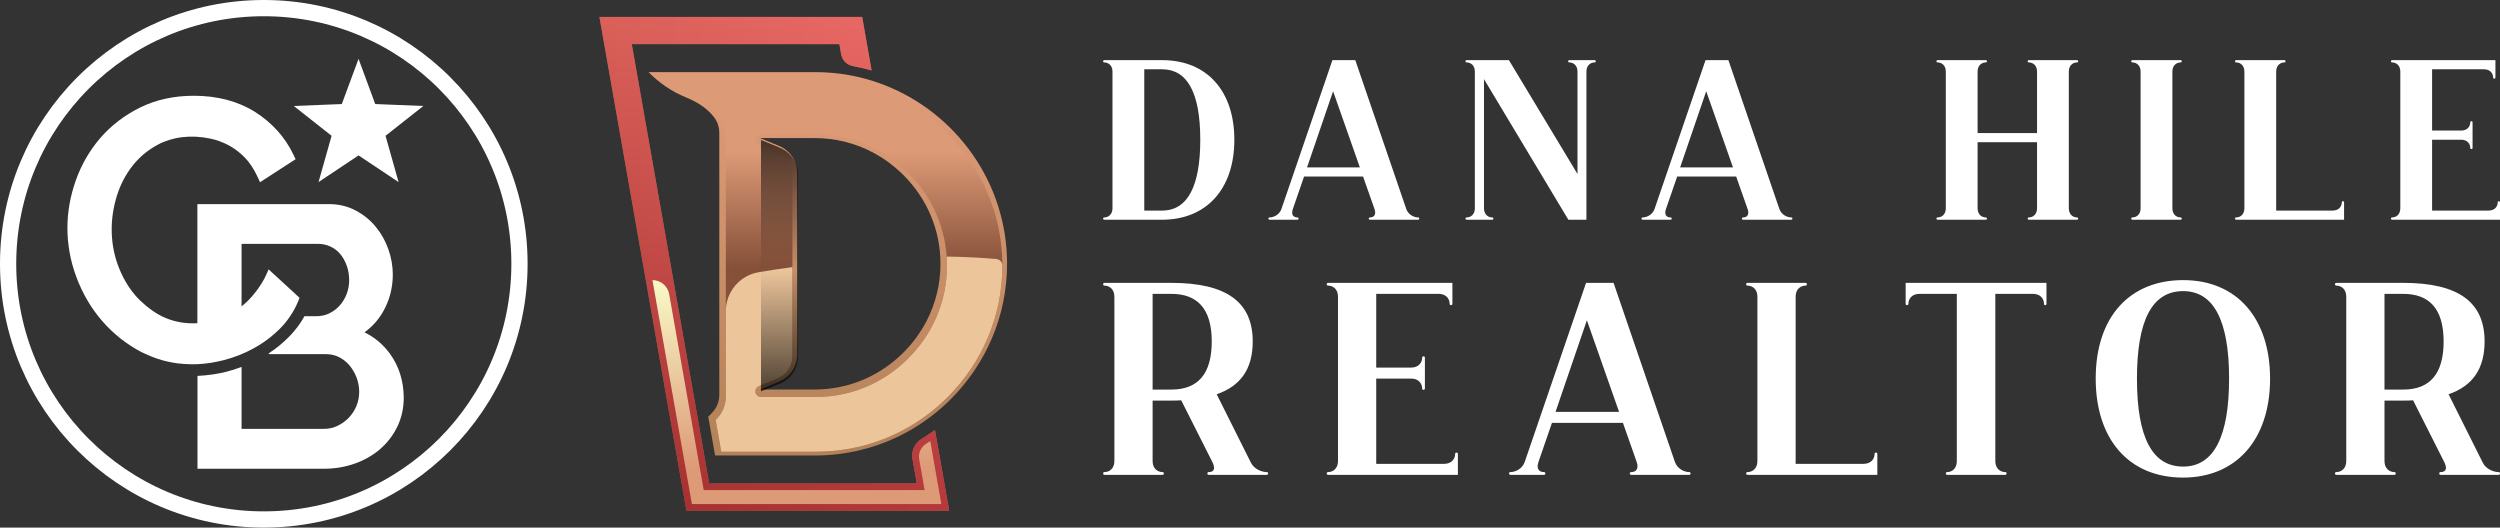
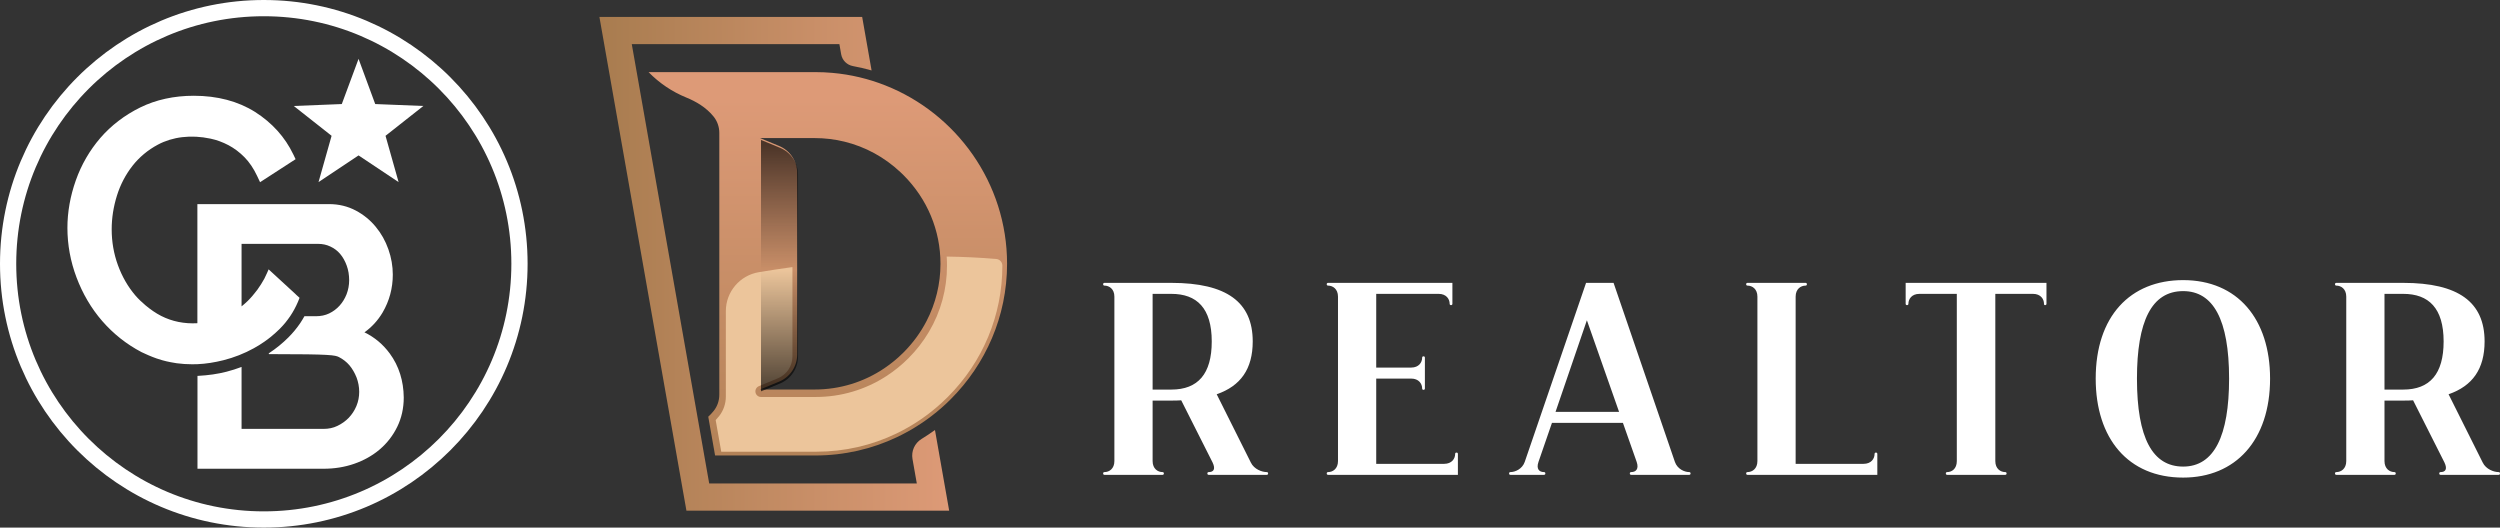
<svg xmlns="http://www.w3.org/2000/svg" width="308" height="65" viewBox="0 0 308 65" fill="none">
  <rect x="0" y="0" width="308" height="65" fill="#333333" stroke="none" />
  <g clip-path="url(#clip0_20_2)">
    <path d="M39.241 22.436L44.174 19.147L49.107 22.436L47.497 16.731L52.158 13.057L46.227 12.819L44.174 7.251L42.11 12.819L36.191 13.057L40.852 16.731L39.241 22.436Z" fill="white" />
-     <path d="M48.019 43.551C47.191 42.428 46.159 41.555 44.9 40.943C45.807 40.296 46.556 39.48 47.134 38.505C47.973 37.076 48.393 35.499 48.393 33.833C48.393 32.789 48.211 31.735 47.849 30.714C47.486 29.682 46.964 28.752 46.295 27.947C45.626 27.13 44.798 26.45 43.834 25.94C42.847 25.418 41.747 25.146 40.545 25.146H24.317V39.82C22.707 39.911 21.199 39.605 19.861 38.924C19.169 38.573 18.534 38.119 17.944 37.632C17.491 37.246 17.06 36.849 16.663 36.384C15.755 35.318 15.041 34.071 14.531 32.676C14.02 31.281 13.76 29.795 13.76 28.253C13.76 26.87 13.975 25.475 14.406 24.102C14.826 22.753 15.472 21.517 16.323 20.428C17.162 19.362 18.216 18.478 19.452 17.82C21.233 16.867 23.512 16.561 25.95 17.083C26.699 17.242 27.436 17.514 28.15 17.888C28.854 18.262 29.523 18.761 30.124 19.374C30.725 19.986 31.246 20.757 31.677 21.676L32.04 22.447L36.417 19.612L36.134 19.022C35.113 16.89 33.526 15.132 31.428 13.794C29.319 12.467 26.778 11.798 23.875 11.798C21.437 11.798 19.214 12.286 17.275 13.239C15.347 14.191 13.703 15.45 12.365 16.992C11.038 18.535 10.017 20.303 9.337 22.231C8.656 24.159 8.305 26.132 8.305 28.072C8.305 30.136 8.679 32.2 9.428 34.184C10.176 36.169 11.231 37.983 12.592 39.548C13.952 41.113 15.574 42.406 17.434 43.381C17.604 43.472 17.785 43.528 17.956 43.619C18.069 43.676 18.171 43.721 18.284 43.767C18.613 43.914 18.953 44.039 19.294 44.163C19.52 44.243 19.747 44.311 19.985 44.379C20.337 44.481 20.689 44.56 21.051 44.628C21.29 44.674 21.539 44.719 21.777 44.753C22.39 44.833 23.013 44.878 23.66 44.878C23.875 44.878 24.102 44.878 24.329 44.867C25.372 44.821 26.438 44.651 27.527 44.379C28.831 44.05 30.101 43.551 31.269 42.905C31.711 42.667 32.142 42.394 32.55 42.111C32.823 41.918 33.095 41.725 33.356 41.51C33.741 41.192 34.115 40.864 34.467 40.512C34.705 40.274 34.932 40.024 35.147 39.764C35.363 39.503 35.556 39.23 35.748 38.958C36.123 38.403 36.44 37.813 36.712 37.178L36.905 36.69L36.44 36.271H36.452L33.095 33.186C33.095 33.186 32.755 33.98 32.562 34.343C32.369 34.706 31.972 35.341 31.7 35.704C31.303 36.225 30.974 36.622 30.532 37.065C30.282 37.314 30.022 37.529 29.761 37.745V30.045H39.196C39.74 30.045 40.228 30.147 40.704 30.374C41.169 30.589 41.577 30.895 41.895 31.27C42.235 31.666 42.507 32.154 42.711 32.71C42.916 33.266 43.017 33.878 43.017 34.524C43.017 35.125 42.904 35.715 42.7 36.248C42.484 36.792 42.19 37.269 41.827 37.666C41.464 38.062 41.044 38.38 40.545 38.618C40.069 38.845 39.525 38.958 38.935 38.958H37.506C37.347 39.242 37.177 39.525 36.996 39.797C36.565 40.432 36.077 41.022 35.533 41.567C34.819 42.281 34.025 42.927 33.185 43.483C33.049 43.574 33.106 43.63 33.174 43.63H33.639H40.16C40.738 43.63 41.282 43.755 41.759 43.993C42.246 44.243 42.689 44.583 43.04 44.991C43.403 45.422 43.698 45.933 43.925 46.5C44.14 47.067 44.254 47.668 44.254 48.28C44.254 48.881 44.14 49.471 43.913 50.015C43.687 50.559 43.369 51.047 42.972 51.467C42.564 51.886 42.088 52.226 41.555 52.476C41.044 52.725 40.477 52.839 39.854 52.839H29.761V45.207C29.148 45.434 28.536 45.638 27.901 45.797C26.801 46.08 25.656 46.239 24.397 46.307C24.374 46.307 24.351 46.307 24.329 46.307V57.749H39.865C41.203 57.749 42.473 57.545 43.641 57.137C44.821 56.728 45.875 56.139 46.771 55.379C47.678 54.608 48.404 53.678 48.937 52.589C49.47 51.501 49.742 50.287 49.742 48.972C49.72 46.931 49.153 45.093 48.019 43.551Z" fill="white" />
+     <path d="M48.019 43.551C47.191 42.428 46.159 41.555 44.9 40.943C45.807 40.296 46.556 39.48 47.134 38.505C47.973 37.076 48.393 35.499 48.393 33.833C48.393 32.789 48.211 31.735 47.849 30.714C47.486 29.682 46.964 28.752 46.295 27.947C45.626 27.13 44.798 26.45 43.834 25.94C42.847 25.418 41.747 25.146 40.545 25.146H24.317V39.82C22.707 39.911 21.199 39.605 19.861 38.924C19.169 38.573 18.534 38.119 17.944 37.632C17.491 37.246 17.06 36.849 16.663 36.384C15.755 35.318 15.041 34.071 14.531 32.676C14.02 31.281 13.76 29.795 13.76 28.253C13.76 26.87 13.975 25.475 14.406 24.102C14.826 22.753 15.472 21.517 16.323 20.428C17.162 19.362 18.216 18.478 19.452 17.82C21.233 16.867 23.512 16.561 25.95 17.083C26.699 17.242 27.436 17.514 28.15 17.888C28.854 18.262 29.523 18.761 30.124 19.374C30.725 19.986 31.246 20.757 31.677 21.676L32.04 22.447L36.417 19.612L36.134 19.022C35.113 16.89 33.526 15.132 31.428 13.794C29.319 12.467 26.778 11.798 23.875 11.798C21.437 11.798 19.214 12.286 17.275 13.239C15.347 14.191 13.703 15.45 12.365 16.992C11.038 18.535 10.017 20.303 9.337 22.231C8.656 24.159 8.305 26.132 8.305 28.072C8.305 30.136 8.679 32.2 9.428 34.184C10.176 36.169 11.231 37.983 12.592 39.548C13.952 41.113 15.574 42.406 17.434 43.381C17.604 43.472 17.785 43.528 17.956 43.619C18.069 43.676 18.171 43.721 18.284 43.767C18.613 43.914 18.953 44.039 19.294 44.163C19.52 44.243 19.747 44.311 19.985 44.379C20.337 44.481 20.689 44.56 21.051 44.628C21.29 44.674 21.539 44.719 21.777 44.753C22.39 44.833 23.013 44.878 23.66 44.878C23.875 44.878 24.102 44.878 24.329 44.867C25.372 44.821 26.438 44.651 27.527 44.379C28.831 44.05 30.101 43.551 31.269 42.905C31.711 42.667 32.142 42.394 32.55 42.111C32.823 41.918 33.095 41.725 33.356 41.51C33.741 41.192 34.115 40.864 34.467 40.512C34.705 40.274 34.932 40.024 35.147 39.764C35.363 39.503 35.556 39.23 35.748 38.958C36.123 38.403 36.44 37.813 36.712 37.178L36.905 36.69L36.44 36.271H36.452L33.095 33.186C33.095 33.186 32.755 33.98 32.562 34.343C32.369 34.706 31.972 35.341 31.7 35.704C31.303 36.225 30.974 36.622 30.532 37.065C30.282 37.314 30.022 37.529 29.761 37.745V30.045H39.196C39.74 30.045 40.228 30.147 40.704 30.374C41.169 30.589 41.577 30.895 41.895 31.27C42.235 31.666 42.507 32.154 42.711 32.71C42.916 33.266 43.017 33.878 43.017 34.524C43.017 35.125 42.904 35.715 42.7 36.248C42.484 36.792 42.19 37.269 41.827 37.666C41.464 38.062 41.044 38.38 40.545 38.618C40.069 38.845 39.525 38.958 38.935 38.958H37.506C37.347 39.242 37.177 39.525 36.996 39.797C36.565 40.432 36.077 41.022 35.533 41.567C34.819 42.281 34.025 42.927 33.185 43.483C33.049 43.574 33.106 43.63 33.174 43.63H33.639C40.738 43.63 41.282 43.755 41.759 43.993C42.246 44.243 42.689 44.583 43.04 44.991C43.403 45.422 43.698 45.933 43.925 46.5C44.14 47.067 44.254 47.668 44.254 48.28C44.254 48.881 44.14 49.471 43.913 50.015C43.687 50.559 43.369 51.047 42.972 51.467C42.564 51.886 42.088 52.226 41.555 52.476C41.044 52.725 40.477 52.839 39.854 52.839H29.761V45.207C29.148 45.434 28.536 45.638 27.901 45.797C26.801 46.08 25.656 46.239 24.397 46.307C24.374 46.307 24.351 46.307 24.329 46.307V57.749H39.865C41.203 57.749 42.473 57.545 43.641 57.137C44.821 56.728 45.875 56.139 46.771 55.379C47.678 54.608 48.404 53.678 48.937 52.589C49.47 51.501 49.742 50.287 49.742 48.972C49.72 46.931 49.153 45.093 48.019 43.551Z" fill="white" />
    <circle cx="32.5" cy="32.5" r="31.5" stroke="white" stroke-width="2" />
    <path d="M109.036 10.508C106.997 9.706 104.823 9.181 102.559 8.979C101.866 8.916 101.165 8.885 100.455 8.885H79.903C80.564 9.562 81.291 10.167 82.072 10.693C82.853 11.219 83.687 11.664 84.564 12.021C85.691 12.479 87.01 13.22 87.937 14.388C88.383 14.951 88.619 15.652 88.619 16.371V48.629C88.619 49.348 88.383 50.049 87.937 50.612C87.728 50.876 87.499 51.117 87.257 51.338L87.397 52.132L87.977 55.423L88.099 56.115H100.455C104.031 56.115 107.427 55.31 110.471 53.872C112.498 52.916 114.369 51.678 116.033 50.213C116.411 49.879 116.778 49.535 117.134 49.178C121.415 44.898 124.071 38.995 124.071 32.501C124.071 22.535 117.815 13.958 109.036 10.508ZM93.648 47.987L93.803 47.922L95.985 47.019C97.33 46.462 98.208 45.15 98.208 43.694V21.306C98.208 19.85 97.33 18.538 95.985 17.981L93.649 17.013C93.645 17.012 93.644 17.012 93.644 17.012H100.378C101.632 17.012 102.864 17.163 104.054 17.456C106.597 18.081 108.952 19.355 110.919 21.198C111.051 21.32 111.18 21.444 111.307 21.571C114.248 24.512 115.867 28.393 115.867 32.501C115.867 34.986 115.274 37.388 114.153 39.549C113.424 40.96 112.468 42.267 111.308 43.427C110.582 44.152 109.799 44.797 108.97 45.357C106.438 47.069 103.472 47.988 100.378 47.988H93.644C93.644 47.988 93.645 47.988 93.648 47.987Z" fill="url(#paint0_linear_20_2)" />
-     <path d="M116.757 16.54C114.578 14.36 112.043 12.672 109.288 11.531C107.229 10.677 105.046 10.13 102.796 9.912C102.06 9.84 101.316 9.805 100.568 9.805H81.823C82.067 9.994 82.316 10.175 82.571 10.347C83.313 10.847 84.11 11.272 84.937 11.607C86.513 12.247 87.742 13.116 88.591 14.186C89.128 14.863 89.424 15.72 89.424 16.599V48.857C89.424 49.736 89.128 50.593 88.591 51.27C88.459 51.435 88.32 51.595 88.171 51.751L88.858 55.651H100.568C104.044 55.651 107.407 54.874 110.459 53.4C112.458 52.437 114.324 51.175 116.003 49.638C116.259 49.404 116.511 49.164 116.757 48.917C121.1 44.575 123.491 38.826 123.491 32.728V32.72C123.491 32.719 123.491 32.719 123.491 32.718C123.489 26.624 121.097 20.88 116.757 16.54ZM114.457 40.861C113.762 42.042 112.909 43.145 111.909 44.144C111.078 44.975 110.174 45.705 109.214 46.328C106.626 48.008 103.62 48.908 100.49 48.908H93.756C93.427 48.908 93.142 48.675 93.077 48.351C93.014 48.027 93.187 47.703 93.492 47.577L95.833 46.607C96.923 46.156 97.628 45.102 97.628 43.922V21.533C97.628 20.354 96.923 19.299 95.833 18.849L93.491 17.879C93.187 17.753 93.014 17.429 93.077 17.105C93.142 16.781 93.427 16.548 93.756 16.548H100.49C101.696 16.548 102.882 16.682 104.034 16.941C106.522 17.503 108.846 18.655 110.839 20.331C111.207 20.639 111.563 20.965 111.908 21.31C114.71 24.112 116.364 27.735 116.632 31.608C116.639 31.701 116.644 31.794 116.649 31.888C116.654 31.967 116.657 32.047 116.659 32.126C116.662 32.171 116.663 32.216 116.664 32.26C116.665 32.312 116.667 32.364 116.667 32.415C116.67 32.52 116.671 32.623 116.671 32.728C116.671 35.625 115.902 38.412 114.457 40.861Z" fill="url(#paint1_linear_20_2)" />
    <path d="M122.741 31.906C120.726 31.734 118.685 31.639 116.632 31.608C116.639 31.701 116.644 31.794 116.649 31.888C116.654 31.967 116.657 32.047 116.659 32.126C116.662 32.171 116.663 32.216 116.664 32.26C116.665 32.312 116.667 32.364 116.667 32.415C116.67 32.52 116.671 32.623 116.671 32.728C116.671 35.625 115.902 38.412 114.457 40.861C113.762 42.042 112.909 43.145 111.909 44.144C111.078 44.975 110.174 45.705 109.214 46.328C106.626 48.008 103.62 48.908 100.49 48.908H93.756C93.427 48.908 93.142 48.675 93.077 48.351C93.014 48.027 93.187 47.703 93.492 47.577L95.833 46.607C96.923 46.156 97.628 45.102 97.628 43.922V32.903C96.231 33.097 94.854 33.307 93.503 33.53C91.151 33.917 89.424 35.945 89.424 38.328V48.857C89.424 49.736 89.128 50.593 88.591 51.27C88.459 51.435 88.32 51.595 88.171 51.751L88.858 55.651H100.568C104.044 55.651 107.407 54.874 110.459 53.4C112.458 52.437 114.324 51.175 116.003 49.638C116.259 49.404 116.511 49.164 116.757 48.917C121.1 44.575 123.491 38.826 123.491 32.728V32.72C123.491 32.719 123.491 32.719 123.491 32.718C123.49 32.296 123.162 31.943 122.741 31.906Z" fill="#ECC59B" />
    <path opacity="0.65" d="M98.32 21.533V43.922C98.32 45.377 97.442 46.69 96.097 47.247L93.915 48.15L93.76 48.215C93.757 48.216 93.756 48.216 93.756 48.216V17.24C93.756 17.24 93.757 17.24 93.761 17.241L96.097 18.209C97.442 18.766 98.32 20.078 98.32 21.533Z" fill="url(#paint2_linear_20_2)" />
    <path d="M116.937 62.911H84.567L73.848 2.089H106.219L107.38 8.679C106.622 8.463 105.854 8.283 105.079 8.141C104.342 8.005 103.763 7.43 103.633 6.692L103.412 5.434H77.834L78.239 7.729L78.571 9.614L85.875 51.057L86.831 56.487L87.374 59.566H112.952L112.419 56.548C112.247 55.571 112.693 54.592 113.54 54.075C114.103 53.731 114.652 53.364 115.187 52.977L116.937 62.911Z" fill="url(#paint3_linear_20_2)" />
-     <path opacity="0.65" d="M116.937 62.911H84.567L73.848 2.089H106.219L107.38 8.679C106.622 8.463 105.854 8.283 105.079 8.141C104.342 8.005 103.763 7.43 103.633 6.692L103.412 5.434H77.834L78.239 7.729L78.571 9.614L85.875 51.057L86.831 56.487L87.374 59.566H112.952L112.419 56.548C112.247 55.571 112.693 54.592 113.54 54.075C114.103 53.731 114.652 53.364 115.187 52.977L116.937 62.911Z" fill="url(#paint4_linear_20_2)" />
-     <path d="M115.975 62.104H85.244L80.382 34.51H80.386C81.4 34.51 82.268 35.238 82.444 36.236L85.08 51.197L86.036 56.627L86.697 60.374H113.913L113.246 56.585C113.113 55.836 113.45 55.08 114.097 54.68C114.269 54.573 114.44 54.464 114.61 54.353L115.975 62.104Z" fill="url(#paint5_linear_20_2)" />
    <path d="M137.292 36.543V56.806C137.292 57.755 136.649 58.161 136.072 58.161C136.005 58.161 135.903 58.195 135.903 58.331C135.903 58.466 136.005 58.5 136.072 58.5H143.222C143.29 58.5 143.391 58.466 143.391 58.331C143.391 58.195 143.29 58.161 143.222 58.161C142.646 58.161 142.002 57.755 142.002 56.806V49.351H144.306C144.713 49.351 145.12 49.351 145.526 49.318L149.389 56.975C149.796 57.822 149.491 58.161 148.915 58.161C148.847 58.161 148.745 58.195 148.745 58.331C148.745 58.466 148.847 58.5 148.915 58.5H156.064C156.132 58.5 156.233 58.466 156.233 58.331C156.233 58.195 156.132 58.161 156.064 58.161C155.488 58.161 154.505 57.822 154.099 56.975L149.897 48.572C152.845 47.556 154.336 45.455 154.336 42.066C154.336 37.221 151.117 34.849 144.306 34.849H136.072C136.005 34.849 135.903 34.883 135.903 35.018C135.903 35.154 136.005 35.188 136.072 35.188C136.649 35.188 137.292 35.594 137.292 36.543ZM142.002 47.996V36.204H144.306C147.458 36.204 149.287 37.966 149.287 42.066C149.287 46.065 147.593 47.996 144.306 47.996H142.002ZM163.62 35.188C164.196 35.188 164.84 35.594 164.84 36.543V56.806C164.84 57.755 164.196 58.161 163.62 58.161C163.552 58.161 163.451 58.195 163.451 58.331C163.451 58.466 163.552 58.5 163.62 58.5H179.613V55.925C179.613 55.857 179.58 55.755 179.444 55.755C179.308 55.755 179.275 55.857 179.275 55.925C179.275 56.501 178.868 57.145 177.919 57.145H169.55V46.641H173.853C174.802 46.641 175.209 47.284 175.209 47.861C175.209 47.928 175.242 48.03 175.378 48.03C175.513 48.03 175.547 47.928 175.547 47.861V44.066C175.547 43.998 175.513 43.896 175.378 43.896C175.242 43.896 175.209 43.998 175.209 44.066C175.209 44.642 174.802 45.285 173.853 45.285H169.55V36.204H177.242C178.19 36.204 178.597 36.848 178.597 37.424C178.597 37.492 178.631 37.594 178.766 37.594C178.902 37.594 178.936 37.492 178.936 37.424V34.849H163.62C163.552 34.849 163.451 34.883 163.451 35.018C163.451 35.154 163.552 35.188 163.62 35.188ZM206.348 56.907L198.792 34.849H195.403L187.847 56.907C187.542 57.788 186.661 58.161 186.085 58.161C186.017 58.161 185.916 58.195 185.916 58.331C185.916 58.466 186.017 58.5 186.085 58.5H190.219C190.287 58.5 190.389 58.466 190.389 58.331C190.389 58.195 190.287 58.161 190.219 58.161C189.643 58.161 189.236 57.788 189.541 56.907L191.202 52.096H199.944L201.638 56.907C201.943 57.788 201.536 58.161 200.96 58.161C200.893 58.161 200.791 58.195 200.791 58.331C200.791 58.466 200.893 58.5 200.96 58.5H208.11C208.178 58.5 208.279 58.466 208.279 58.331C208.279 58.195 208.178 58.161 208.11 58.161C207.534 58.161 206.653 57.788 206.348 56.907ZM191.642 50.741L195.505 39.457L199.469 50.741H191.642ZM216.513 36.543V56.806C216.513 57.755 215.869 58.161 215.293 58.161C215.225 58.161 215.124 58.195 215.124 58.331C215.124 58.466 215.225 58.5 215.293 58.5H231.287V55.925C231.287 55.857 231.253 55.755 231.117 55.755C230.982 55.755 230.948 55.857 230.948 55.925C230.948 56.501 230.541 57.145 229.592 57.145H221.223V36.543C221.223 35.594 221.867 35.188 222.443 35.188C222.511 35.188 222.612 35.154 222.612 35.018C222.612 34.883 222.511 34.849 222.443 34.849H215.293C215.225 34.849 215.124 34.883 215.124 35.018C215.124 35.154 215.225 35.188 215.293 35.188C215.869 35.188 216.513 35.594 216.513 36.543ZM252.125 37.424V34.849H234.777V37.424C234.777 37.492 234.81 37.594 234.946 37.594C235.081 37.594 235.115 37.492 235.115 37.424C235.115 36.848 235.522 36.204 236.471 36.204H241.079V56.806C241.079 57.755 240.469 58.161 239.893 58.161C239.825 58.161 239.724 58.195 239.724 58.331C239.724 58.466 239.825 58.5 239.893 58.5H247.043C247.11 58.5 247.212 58.466 247.212 58.331C247.212 58.195 247.11 58.161 247.043 58.161C246.467 58.161 245.823 57.755 245.823 56.806V36.204H250.465C251.414 36.204 251.82 36.848 251.82 37.424C251.82 37.492 251.82 37.594 251.956 37.594C252.091 37.594 252.125 37.492 252.125 37.424ZM268.965 58.839C275.403 58.839 279.673 54.264 279.673 46.641C279.673 39.322 275.675 34.51 268.965 34.51C262.426 34.51 258.19 38.983 258.19 46.641C258.19 54.027 262.189 58.839 268.965 58.839ZM263.273 46.641C263.273 39.593 265.069 35.865 268.965 35.865C272.659 35.865 274.624 39.356 274.624 46.641C274.624 53.688 272.794 57.483 268.965 57.483C265.204 57.483 263.273 53.993 263.273 46.641ZM289.059 36.543V56.806C289.059 57.755 288.415 58.161 287.839 58.161C287.771 58.161 287.669 58.195 287.669 58.331C287.669 58.466 287.771 58.5 287.839 58.5H294.988C295.056 58.5 295.158 58.466 295.158 58.331C295.158 58.195 295.056 58.161 294.988 58.161C294.412 58.161 293.769 57.755 293.769 56.806V49.351H296.073C296.479 49.351 296.886 49.351 297.293 49.318L301.155 56.975C301.562 57.822 301.257 58.161 300.681 58.161C300.613 58.161 300.512 58.195 300.512 58.331C300.512 58.466 300.613 58.5 300.681 58.5H307.83C307.898 58.5 308 58.466 308 58.331C308 58.195 307.898 58.161 307.83 58.161C307.254 58.161 306.272 57.822 305.865 56.975L301.664 48.572C304.611 47.556 306.102 45.455 306.102 42.066C306.102 37.221 302.883 34.849 296.073 34.849H287.839C287.771 34.849 287.669 34.883 287.669 35.018C287.669 35.154 287.771 35.188 287.839 35.188C288.415 35.188 289.059 35.594 289.059 36.543ZM293.769 47.996V36.204H296.073C299.224 36.204 301.054 37.966 301.054 42.066C301.054 46.065 299.359 47.996 296.073 47.996H293.769Z" fill="white" />
-     <path d="M137.058 8.818V25.662C137.058 26.45 136.523 26.788 136.044 26.788C135.988 26.788 135.903 26.816 135.903 26.929C135.903 27.042 135.988 27.07 136.044 27.07H143.17C148.55 27.07 152.071 23.38 152.071 17.212C152.071 11.297 148.775 7.41 143.17 7.41H136.044C135.988 7.41 135.903 7.438 135.903 7.551C135.903 7.663 135.988 7.691 136.044 7.691C136.523 7.691 137.058 8.029 137.058 8.818ZM140.973 25.943V8.536H143.17C146.24 8.536 147.874 11.353 147.874 17.212C147.874 22.873 146.353 25.943 143.17 25.943H140.973ZM173.252 25.746L166.971 7.41H164.154L157.873 25.746C157.619 26.478 156.887 26.788 156.408 26.788C156.352 26.788 156.267 26.816 156.267 26.929C156.267 27.042 156.352 27.07 156.408 27.07H159.845C159.901 27.07 159.985 27.042 159.985 26.929C159.985 26.816 159.901 26.788 159.845 26.788C159.366 26.788 159.028 26.478 159.281 25.746L160.661 21.746H167.928L169.337 25.746C169.59 26.478 169.252 26.788 168.773 26.788C168.717 26.788 168.632 26.816 168.632 26.929C168.632 27.042 168.717 27.07 168.773 27.07H174.716C174.773 27.07 174.857 27.042 174.857 26.929C174.857 26.816 174.773 26.788 174.716 26.788C174.238 26.788 173.505 26.478 173.252 25.746ZM161.028 20.62L164.238 11.24L167.534 20.62H161.028ZM180.688 7.691C181.167 7.691 181.702 8.029 181.702 8.818V25.662C181.702 26.45 181.167 26.788 180.688 26.788C180.631 26.788 180.547 26.816 180.547 26.929C180.547 27.042 180.631 27.07 180.688 27.07H183.842C183.899 27.07 183.983 27.042 183.983 26.929C183.983 26.816 183.899 26.788 183.842 26.788C183.364 26.788 182.828 26.45 182.828 25.662V9.748L193.222 27.07H195.447V8.818C195.447 8.029 195.982 7.691 196.461 7.691C196.517 7.691 196.602 7.663 196.602 7.551C196.602 7.438 196.517 7.41 196.461 7.41H193.334C193.278 7.41 193.194 7.438 193.194 7.551C193.194 7.663 193.278 7.691 193.334 7.691C193.813 7.691 194.348 8.029 194.348 8.818V21.437L185.898 7.41H180.688C180.631 7.41 180.547 7.438 180.547 7.551C180.547 7.663 180.631 7.691 180.688 7.691ZM219.219 25.746L212.938 7.41H210.122L203.84 25.746C203.587 26.478 202.855 26.788 202.376 26.788C202.32 26.788 202.235 26.816 202.235 26.929C202.235 27.042 202.32 27.07 202.376 27.07H205.812C205.868 27.07 205.953 27.042 205.953 26.929C205.953 26.816 205.868 26.788 205.812 26.788C205.333 26.788 204.995 26.478 205.249 25.746L206.629 21.746H213.896L215.304 25.746C215.558 26.478 215.22 26.788 214.741 26.788C214.685 26.788 214.6 26.816 214.6 26.929C214.6 27.042 214.685 27.07 214.741 27.07H220.684C220.74 27.07 220.825 27.042 220.825 26.929C220.825 26.816 220.74 26.788 220.684 26.788C220.205 26.788 219.473 26.478 219.219 25.746ZM206.995 20.62L210.206 11.24L213.502 20.62H206.995ZM239.725 8.818V25.662C239.725 26.45 239.189 26.788 238.711 26.788C238.654 26.788 238.57 26.816 238.57 26.929C238.57 27.042 238.654 27.07 238.711 27.07H244.654C244.71 27.07 244.794 27.042 244.794 26.929C244.794 26.816 244.71 26.788 244.654 26.788C244.175 26.788 243.64 26.45 243.64 25.662V17.521H250.963V25.662C250.963 26.45 250.428 26.788 249.949 26.788C249.893 26.788 249.808 26.816 249.808 26.929C249.808 27.042 249.893 27.07 249.949 27.07H255.892C255.948 27.07 256.033 27.042 256.033 26.929C256.033 26.816 255.948 26.788 255.892 26.788C255.413 26.788 254.878 26.45 254.878 25.662V8.818C254.878 8.029 255.413 7.691 255.892 7.691C255.948 7.691 256.033 7.663 256.033 7.551C256.033 7.438 255.948 7.41 255.892 7.41H249.949C249.893 7.41 249.808 7.438 249.808 7.551C249.808 7.663 249.893 7.691 249.949 7.691C250.428 7.691 250.963 8.029 250.963 8.818V16.395H243.64V8.818C243.64 8.029 244.175 7.691 244.654 7.691C244.71 7.691 244.794 7.663 244.794 7.551C244.794 7.438 244.71 7.41 244.654 7.41H238.711C238.654 7.41 238.57 7.438 238.57 7.551C238.57 7.663 238.654 7.691 238.711 7.691C239.189 7.691 239.725 8.029 239.725 8.818ZM263.722 8.818V25.662C263.722 26.45 263.187 26.788 262.708 26.788C262.652 26.788 262.567 26.816 262.567 26.929C262.567 27.042 262.652 27.07 262.708 27.07H268.651C268.708 27.07 268.792 27.042 268.792 26.929C268.792 26.816 268.708 26.788 268.651 26.788C268.173 26.788 267.637 26.45 267.637 25.662V8.818C267.637 8.029 268.173 7.691 268.651 7.691C268.708 7.691 268.792 7.663 268.792 7.551C268.792 7.438 268.708 7.41 268.651 7.41H262.708C262.652 7.41 262.567 7.438 262.567 7.551C262.567 7.663 262.652 7.691 262.708 7.691C263.187 7.691 263.722 8.029 263.722 8.818ZM276.51 8.818V25.662C276.51 26.45 275.975 26.788 275.496 26.788C275.44 26.788 275.355 26.816 275.355 26.929C275.355 27.042 275.44 27.07 275.496 27.07H288.79V24.929C288.79 24.873 288.762 24.788 288.65 24.788C288.537 24.788 288.509 24.873 288.509 24.929C288.509 25.408 288.171 25.943 287.382 25.943H280.425V8.818C280.425 8.029 280.96 7.691 281.439 7.691C281.495 7.691 281.58 7.663 281.58 7.551C281.58 7.438 281.495 7.41 281.439 7.41H275.496C275.44 7.41 275.355 7.438 275.355 7.551C275.355 7.663 275.44 7.691 275.496 7.691C275.975 7.691 276.51 8.029 276.51 8.818ZM294.705 7.691C295.184 7.691 295.719 8.029 295.719 8.818V25.662C295.719 26.45 295.184 26.788 294.705 26.788C294.649 26.788 294.565 26.816 294.565 26.929C294.565 27.042 294.649 27.07 294.705 27.07H308V24.929C308 24.873 307.972 24.788 307.859 24.788C307.746 24.788 307.718 24.873 307.718 24.929C307.718 25.408 307.38 25.943 306.592 25.943H299.634V17.212H303.212C304 17.212 304.338 17.747 304.338 18.226C304.338 18.282 304.366 18.366 304.479 18.366C304.592 18.366 304.62 18.282 304.62 18.226V15.071C304.62 15.015 304.592 14.93 304.479 14.93C304.366 14.93 304.338 15.015 304.338 15.071C304.338 15.55 304 16.085 303.212 16.085H299.634V8.536H306.028C306.817 8.536 307.155 9.072 307.155 9.55C307.155 9.607 307.183 9.691 307.296 9.691C307.408 9.691 307.437 9.607 307.437 9.55V7.41H294.705C294.649 7.41 294.565 7.438 294.565 7.551C294.565 7.663 294.649 7.691 294.705 7.691Z" fill="white" />
  </g>
  <defs>
    <linearGradient id="paint0_linear_20_2" x1="101.987" y1="67.143" x2="101.987" y2="12.193" gradientUnits="userSpaceOnUse">
      <stop stop-color="#A87C4F" />
      <stop offset="1" stop-color="#DD9A77" />
    </linearGradient>
    <linearGradient id="paint1_linear_20_2" x1="102.657" y1="18.727" x2="102.657" y2="33.097" gradientUnits="userSpaceOnUse">
      <stop stop-color="#DD9A77" />
      <stop offset="0.994" stop-color="#865039" />
    </linearGradient>
    <linearGradient id="paint2_linear_20_2" x1="96.038" y1="17.814" x2="96.038" y2="48.026" gradientUnits="userSpaceOnUse">
      <stop />
      <stop offset="0.511" stop-opacity="0" />
      <stop offset="0.994" />
    </linearGradient>
    <linearGradient id="paint3_linear_20_2" x1="73.848" y1="32.5" x2="116.937" y2="32.5" gradientUnits="userSpaceOnUse">
      <stop stop-color="#A87C4F" />
      <stop offset="1" stop-color="#DD9A77" />
    </linearGradient>
    <linearGradient id="paint4_linear_20_2" x1="73.848" y1="2.089" x2="73.848" y2="62.893" gradientUnits="userSpaceOnUse">
      <stop stop-color="#F5515F" />
      <stop offset="1" stop-color="#9F041B" />
    </linearGradient>
    <linearGradient id="paint5_linear_20_2" x1="98.179" y1="34.51" x2="98.179" y2="57.659" gradientUnits="userSpaceOnUse">
      <stop stop-color="#F9FAC8" />
      <stop offset="1" stop-color="#DD9A77" />
    </linearGradient>
    <clipPath id="clip0_20_2">
      <rect width="308" height="65" fill="white" />
    </clipPath>
  </defs>
</svg>